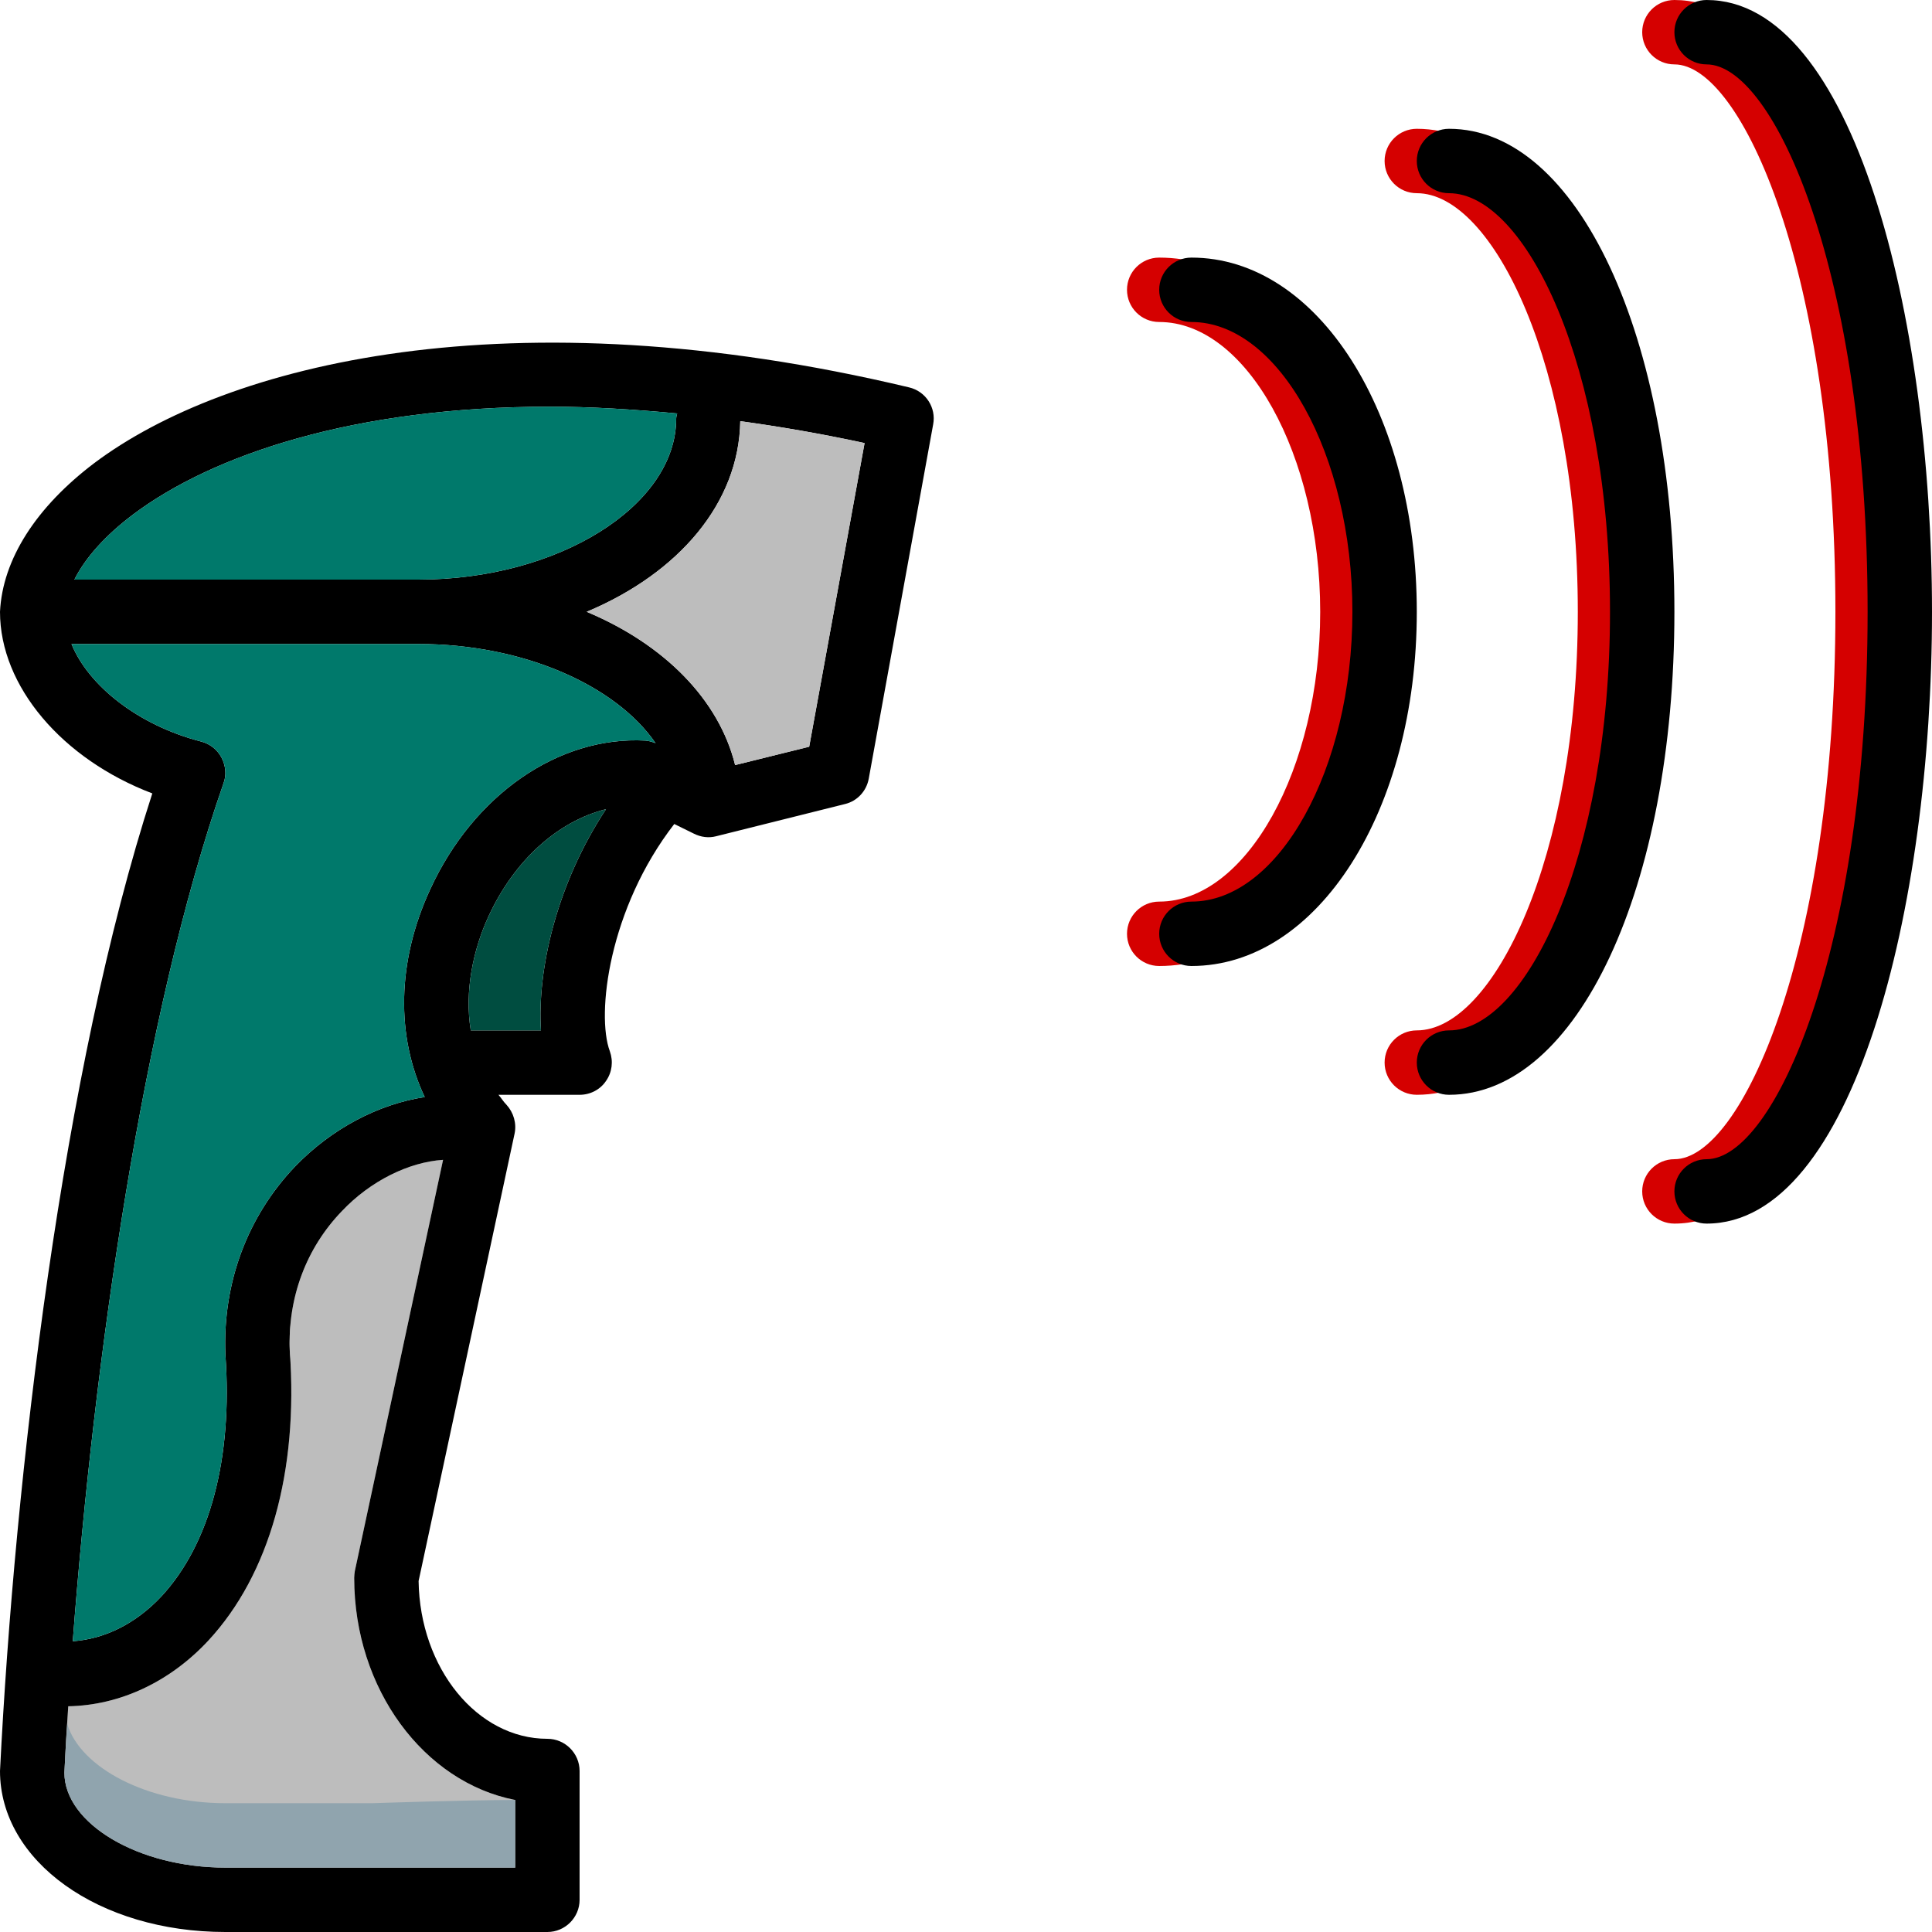
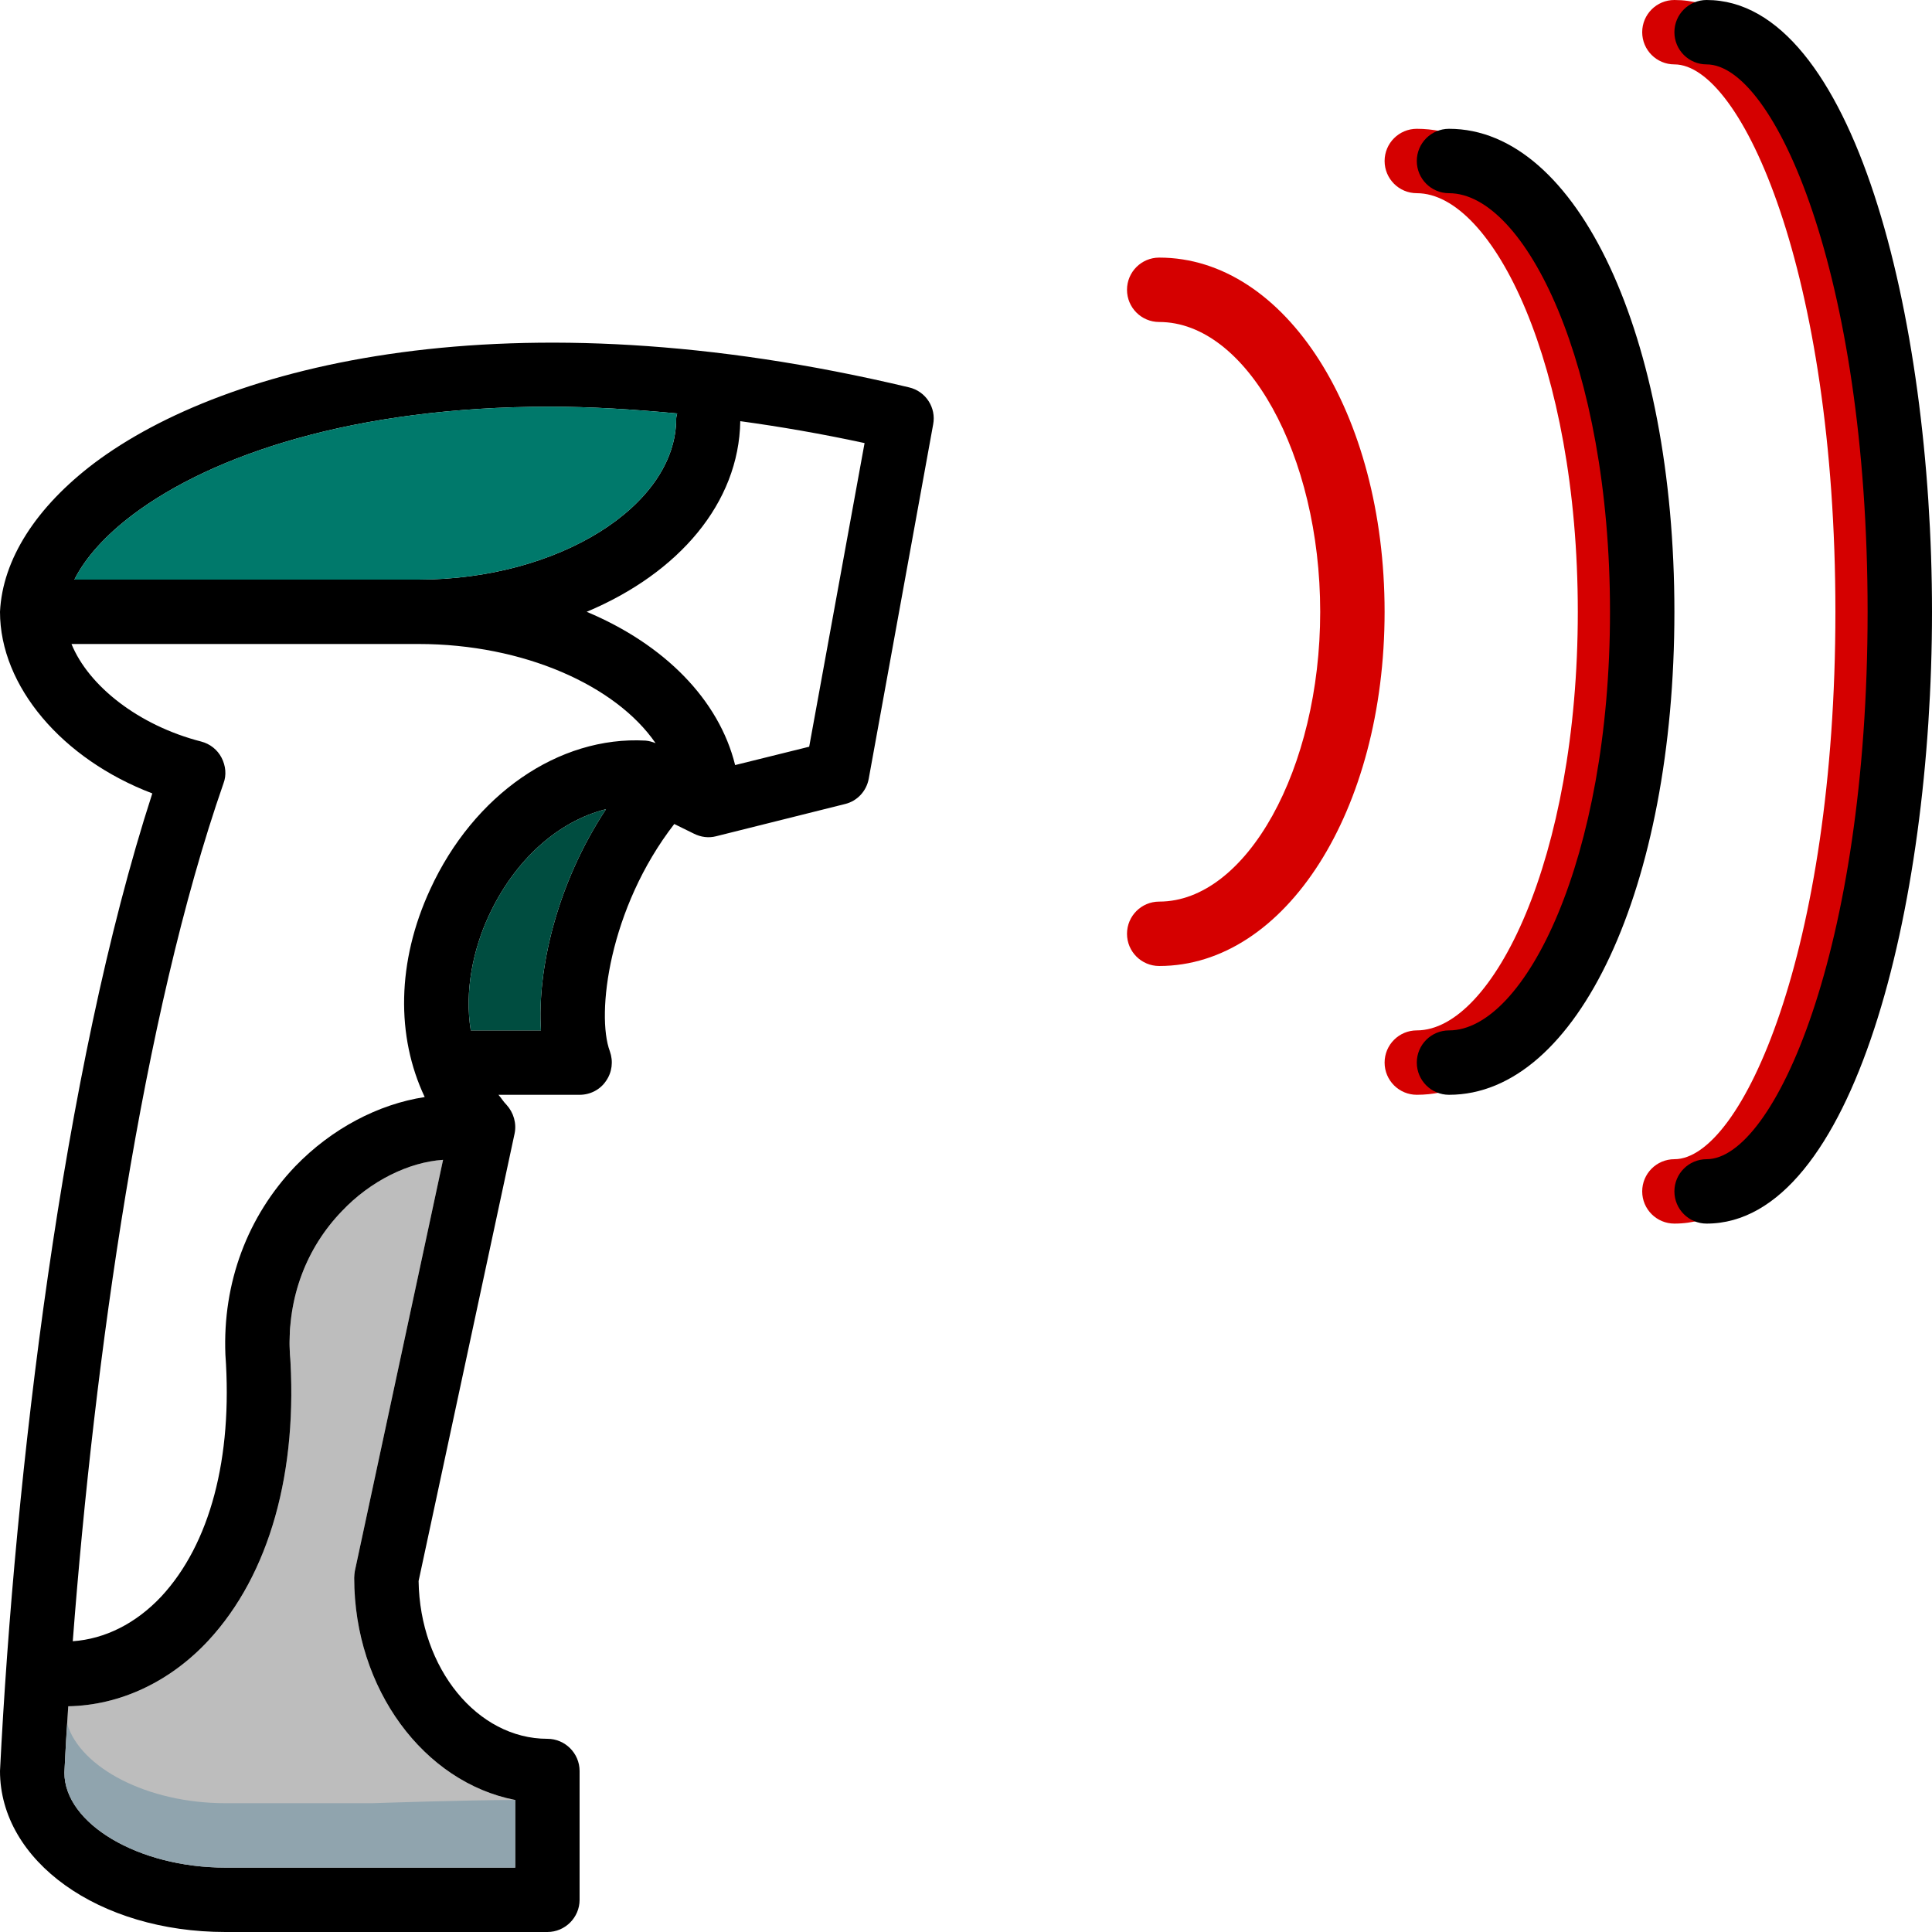
<svg xmlns="http://www.w3.org/2000/svg" version="1.1" id="Layer_1" x="0px" y="0px" viewBox="0 0 512 512" style="enable-background:new 0 0 512 512;" xml:space="preserve">
  <g>
    <path style="fill:#D50000;" d="M443.733,0c-4.71,0-8.533,3.814-8.533,8.533s3.823,8.533,8.533,8.533   c17.818,0,42.667,55.194,42.667,145.067S461.551,307.2,443.733,307.2c-4.71,0-8.533,3.814-8.533,8.533   c0,4.719,3.823,8.533,8.533,8.533c38.801,0,59.733-83.533,59.733-162.133S482.534,0,443.733,0z" />
    <path style="fill:#D50000;" d="M375.467,34.133c-4.71,0-8.533,3.814-8.533,8.533s3.823,8.533,8.533,8.533   c20.181,0,42.667,45.559,42.667,110.933s-22.485,110.933-42.667,110.933c-4.71,0-8.533,3.814-8.533,8.533   c0,4.719,3.823,8.533,8.533,8.533c34.057,0,59.733-55.023,59.733-128S409.523,34.133,375.467,34.133z" />
    <path style="fill:#D50000;" d="M307.2,68.267c-4.71,0-8.533,3.814-8.533,8.533c0,4.719,3.823,8.533,8.533,8.533   c23.125,0,42.667,35.166,42.667,76.8s-19.541,76.8-42.667,76.8c-4.71,0-8.533,3.814-8.533,8.533c0,4.719,3.823,8.533,8.533,8.533   c33.493,0,59.733-41.233,59.733-93.867S340.693,68.267,307.2,68.267z" />
  </g>
  <path style="fill:#BDBDBD;" d="M136.533,477.013v17.92h-76.8c-23.125,0-42.667-11.691-42.667-25.173  c0.256-5.717,0.597-11.605,1.024-17.579c13.653-0.256,26.88-6.4,37.12-17.408c16.213-17.493,23.893-44.8,21.589-76.715  c-0.597-14.165,4.352-27.307,13.824-37.12c7.509-7.936,17.664-12.971,26.795-13.568L94.037,416.341  c-0.085,0.597-0.171,1.195-0.171,1.792C93.867,447.659,112.384,472.32,136.533,477.013z" />
  <path d="M240.896,102.656C134.997,77.397,59.904,96.512,25.003,122.709C9.557,134.4,0.683,148.224,0,162.133  c0,19.797,16.555,39.083,40.363,48.128C16.555,283.648,3.925,390.997,0,469.333C0,493.227,26.197,512,59.733,512h85.333  c4.693,0,8.533-3.84,8.533-8.533v-34.133c0-4.693-3.84-8.533-8.533-8.533c-18.603,0-33.792-18.688-34.133-41.813l25.429-118.528  c0.597-2.731-0.256-5.632-2.133-7.68c-0.853-0.853-1.365-1.792-2.133-2.645H153.6c2.816,0,5.461-1.365,6.997-3.669  c1.621-2.304,1.963-5.205,1.024-7.851c-3.669-9.813-0.256-37.888,17.067-60.245l5.205,2.56c1.877,0.939,3.925,1.195,5.888,0.683  l34.133-8.533c3.243-0.768,5.717-3.413,6.315-6.741l17.067-93.867C248.149,108.032,245.333,103.68,240.896,102.656z M35.243,136.363  c20.992-15.787,58.539-28.587,110.507-28.587c10.667,0,21.931,0.683,33.707,1.792c-0.085,0.427-0.256,0.853-0.256,1.365  c0,23.125-31.232,42.667-68.267,42.667H19.712C22.613,147.797,27.989,141.824,35.243,136.363z M94.037,416.341  c-0.085,0.597-0.171,1.195-0.171,1.792c0,29.525,18.517,54.187,42.667,58.88v17.92h-76.8c-23.125,0-42.667-11.691-42.667-25.173  c0.256-5.717,0.597-11.605,1.024-17.579c13.653-0.256,26.88-6.4,37.12-17.408c16.213-17.493,23.893-44.8,21.589-76.715  c-0.597-14.165,4.352-27.307,13.824-37.12c7.509-7.936,17.664-12.971,26.795-13.568L94.037,416.341z M143.36,273.067h-18.603  c-1.707-10.496,0.683-21.504,4.693-30.208c6.912-15.019,18.517-25.259,31.147-28.416C147.371,234.496,142.336,257.28,143.36,273.067  z M171.093,196.267c-23.04-1.28-45.568,14.336-57.088,39.424c-8.875,19.2-9.045,38.997-1.451,55.04  c-12.288,1.877-24.661,8.363-34.304,18.347c-12.629,13.227-19.285,30.805-18.517,49.92c1.963,27.477-4.096,50.176-16.981,64.085  c-6.741,7.168-14.933,11.264-23.467,11.861c5.717-74.923,18.432-165.632,39.936-227.328c0.853-2.219,0.597-4.693-0.512-6.827  c-1.109-2.133-3.072-3.669-5.376-4.267c-16.64-4.267-29.867-14.763-34.389-25.856h91.989c27.819,0,52.309,11.008,62.805,26.283  C172.885,196.608,172.032,196.352,171.093,196.267z M214.443,197.888l-19.627,4.864c-4.267-17.323-18.773-32-39.339-40.619  c24.405-10.24,40.363-28.843,40.704-50.517c10.581,1.451,21.504,3.328,32.939,5.803L214.443,197.888z" />
  <path style="fill:#00796B;" d="M179.456,109.568c-0.085,0.427-0.256,0.853-0.256,1.365c0,23.125-31.232,42.667-68.267,42.667H19.712  c2.901-5.803,8.277-11.776,15.531-17.237c20.992-15.787,58.539-28.587,110.507-28.587  C156.416,107.776,167.68,108.459,179.456,109.568z" />
-   <path style="fill:#BDBDBD;" d="M229.12,117.419l-14.677,80.469l-19.627,4.864c-4.267-17.323-18.773-32-39.339-40.619  c24.405-10.24,40.363-28.843,40.704-50.517C206.763,113.067,217.685,114.944,229.12,117.419z" />
  <path style="fill:#004D40;" d="M143.36,273.067h-18.603c-1.707-10.496,0.683-21.504,4.693-30.208  c6.912-15.019,18.517-25.259,31.147-28.416C147.371,234.496,142.336,257.28,143.36,273.067z" />
-   <path style="fill:#00796B;" d="M173.739,196.949c-0.853-0.341-1.707-0.597-2.645-0.683c-23.04-1.28-45.568,14.336-57.088,39.424  c-8.875,19.2-9.045,38.997-1.451,55.04c-12.288,1.877-24.661,8.363-34.304,18.347c-12.629,13.227-19.285,30.805-18.517,49.92  c1.963,27.477-4.096,50.176-16.981,64.085c-6.741,7.168-14.933,11.264-23.467,11.861c5.717-74.923,18.432-165.632,39.936-227.328  c0.853-2.219,0.597-4.693-0.512-6.827c-1.109-2.133-3.072-3.669-5.376-4.267c-16.64-4.267-29.867-14.763-34.389-25.856h91.989  C138.752,170.667,163.243,181.675,173.739,196.949z" />
  <path d="M452.267,0c-4.71,0-8.533,3.814-8.533,8.533s3.823,8.533,8.533,8.533c17.818,0,42.667,55.194,42.667,145.067  S470.084,307.2,452.267,307.2c-4.71,0-8.533,3.814-8.533,8.533c0,4.719,3.823,8.533,8.533,8.533  c38.801,0,59.733-83.533,59.733-162.133S491.068,0,452.267,0z" />
  <path d="M384,34.133c-4.71,0-8.533,3.814-8.533,8.533S379.29,51.2,384,51.2c20.181,0,42.667,45.559,42.667,110.933  S404.181,273.067,384,273.067c-4.71,0-8.533,3.814-8.533,8.533c0,4.719,3.823,8.533,8.533,8.533c34.057,0,59.733-55.023,59.733-128  S418.057,34.133,384,34.133z" />
-   <path d="M315.733,68.267c-4.71,0-8.533,3.814-8.533,8.533c0,4.719,3.823,8.533,8.533,8.533c23.125,0,42.667,35.166,42.667,76.8  s-19.541,76.8-42.667,76.8c-4.71,0-8.533,3.814-8.533,8.533c0,4.719,3.823,8.533,8.533,8.533c33.493,0,59.733-41.233,59.733-93.867  S349.227,68.267,315.733,68.267z" />
  <path style="fill:#90A4AE;" d="M98.705,477.867H59.733c-20.676,0-38.374-9.361-41.916-20.975c-0.282,4.335-0.563,8.678-0.751,12.868  c0,13.483,19.541,25.173,42.667,25.173h64.683h12.117v-17.067v-0.853C123.725,477.013,98.705,477.867,98.705,477.867z" />
  <path style="fill:#BDBDBD;" d="M77.116,350.165c-0.282,2.594-0.427,5.214-0.316,7.893c0.043,0.649,0.026,1.263,0.068,1.903  C77.047,356.753,77.15,353.502,77.116,350.165z" />
  <g>
</g>
  <g>
</g>
  <g>
</g>
  <g>
</g>
  <g>
</g>
  <g>
</g>
  <g>
</g>
  <g>
</g>
  <g>
</g>
  <g>
</g>
  <g>
</g>
  <g>
</g>
  <g>
</g>
  <g>
</g>
  <g>
</g>
</svg>